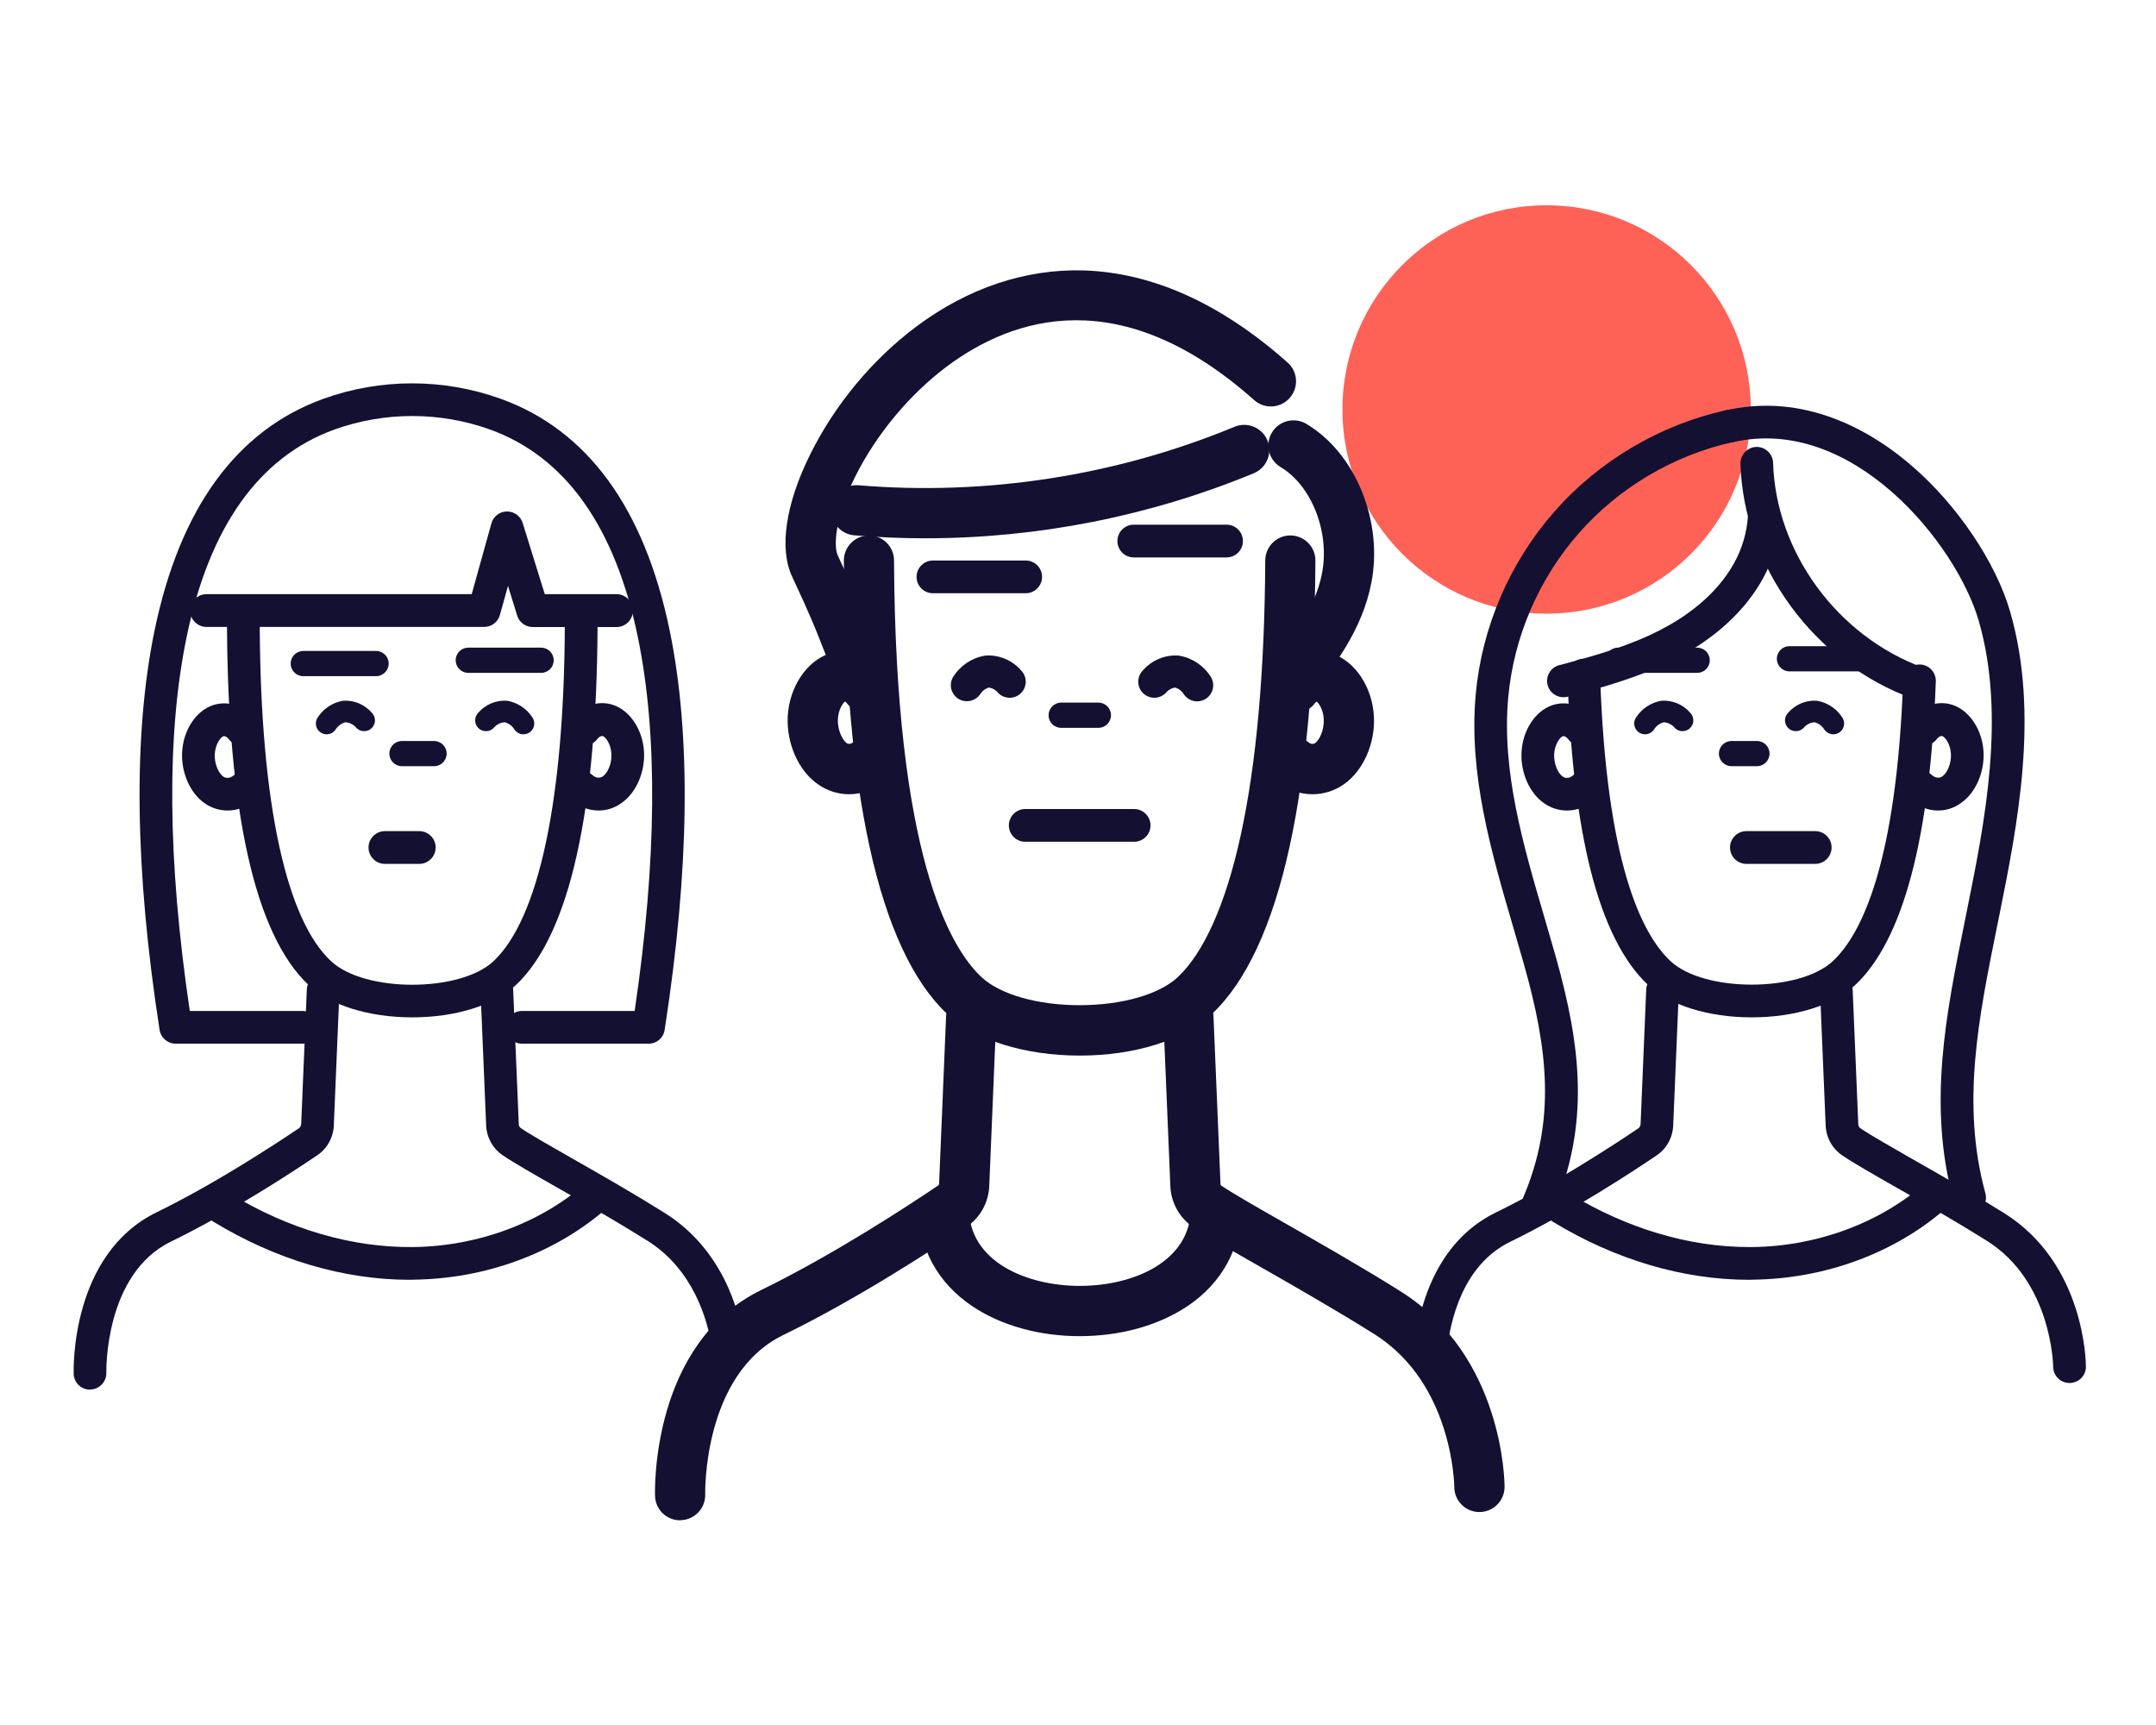
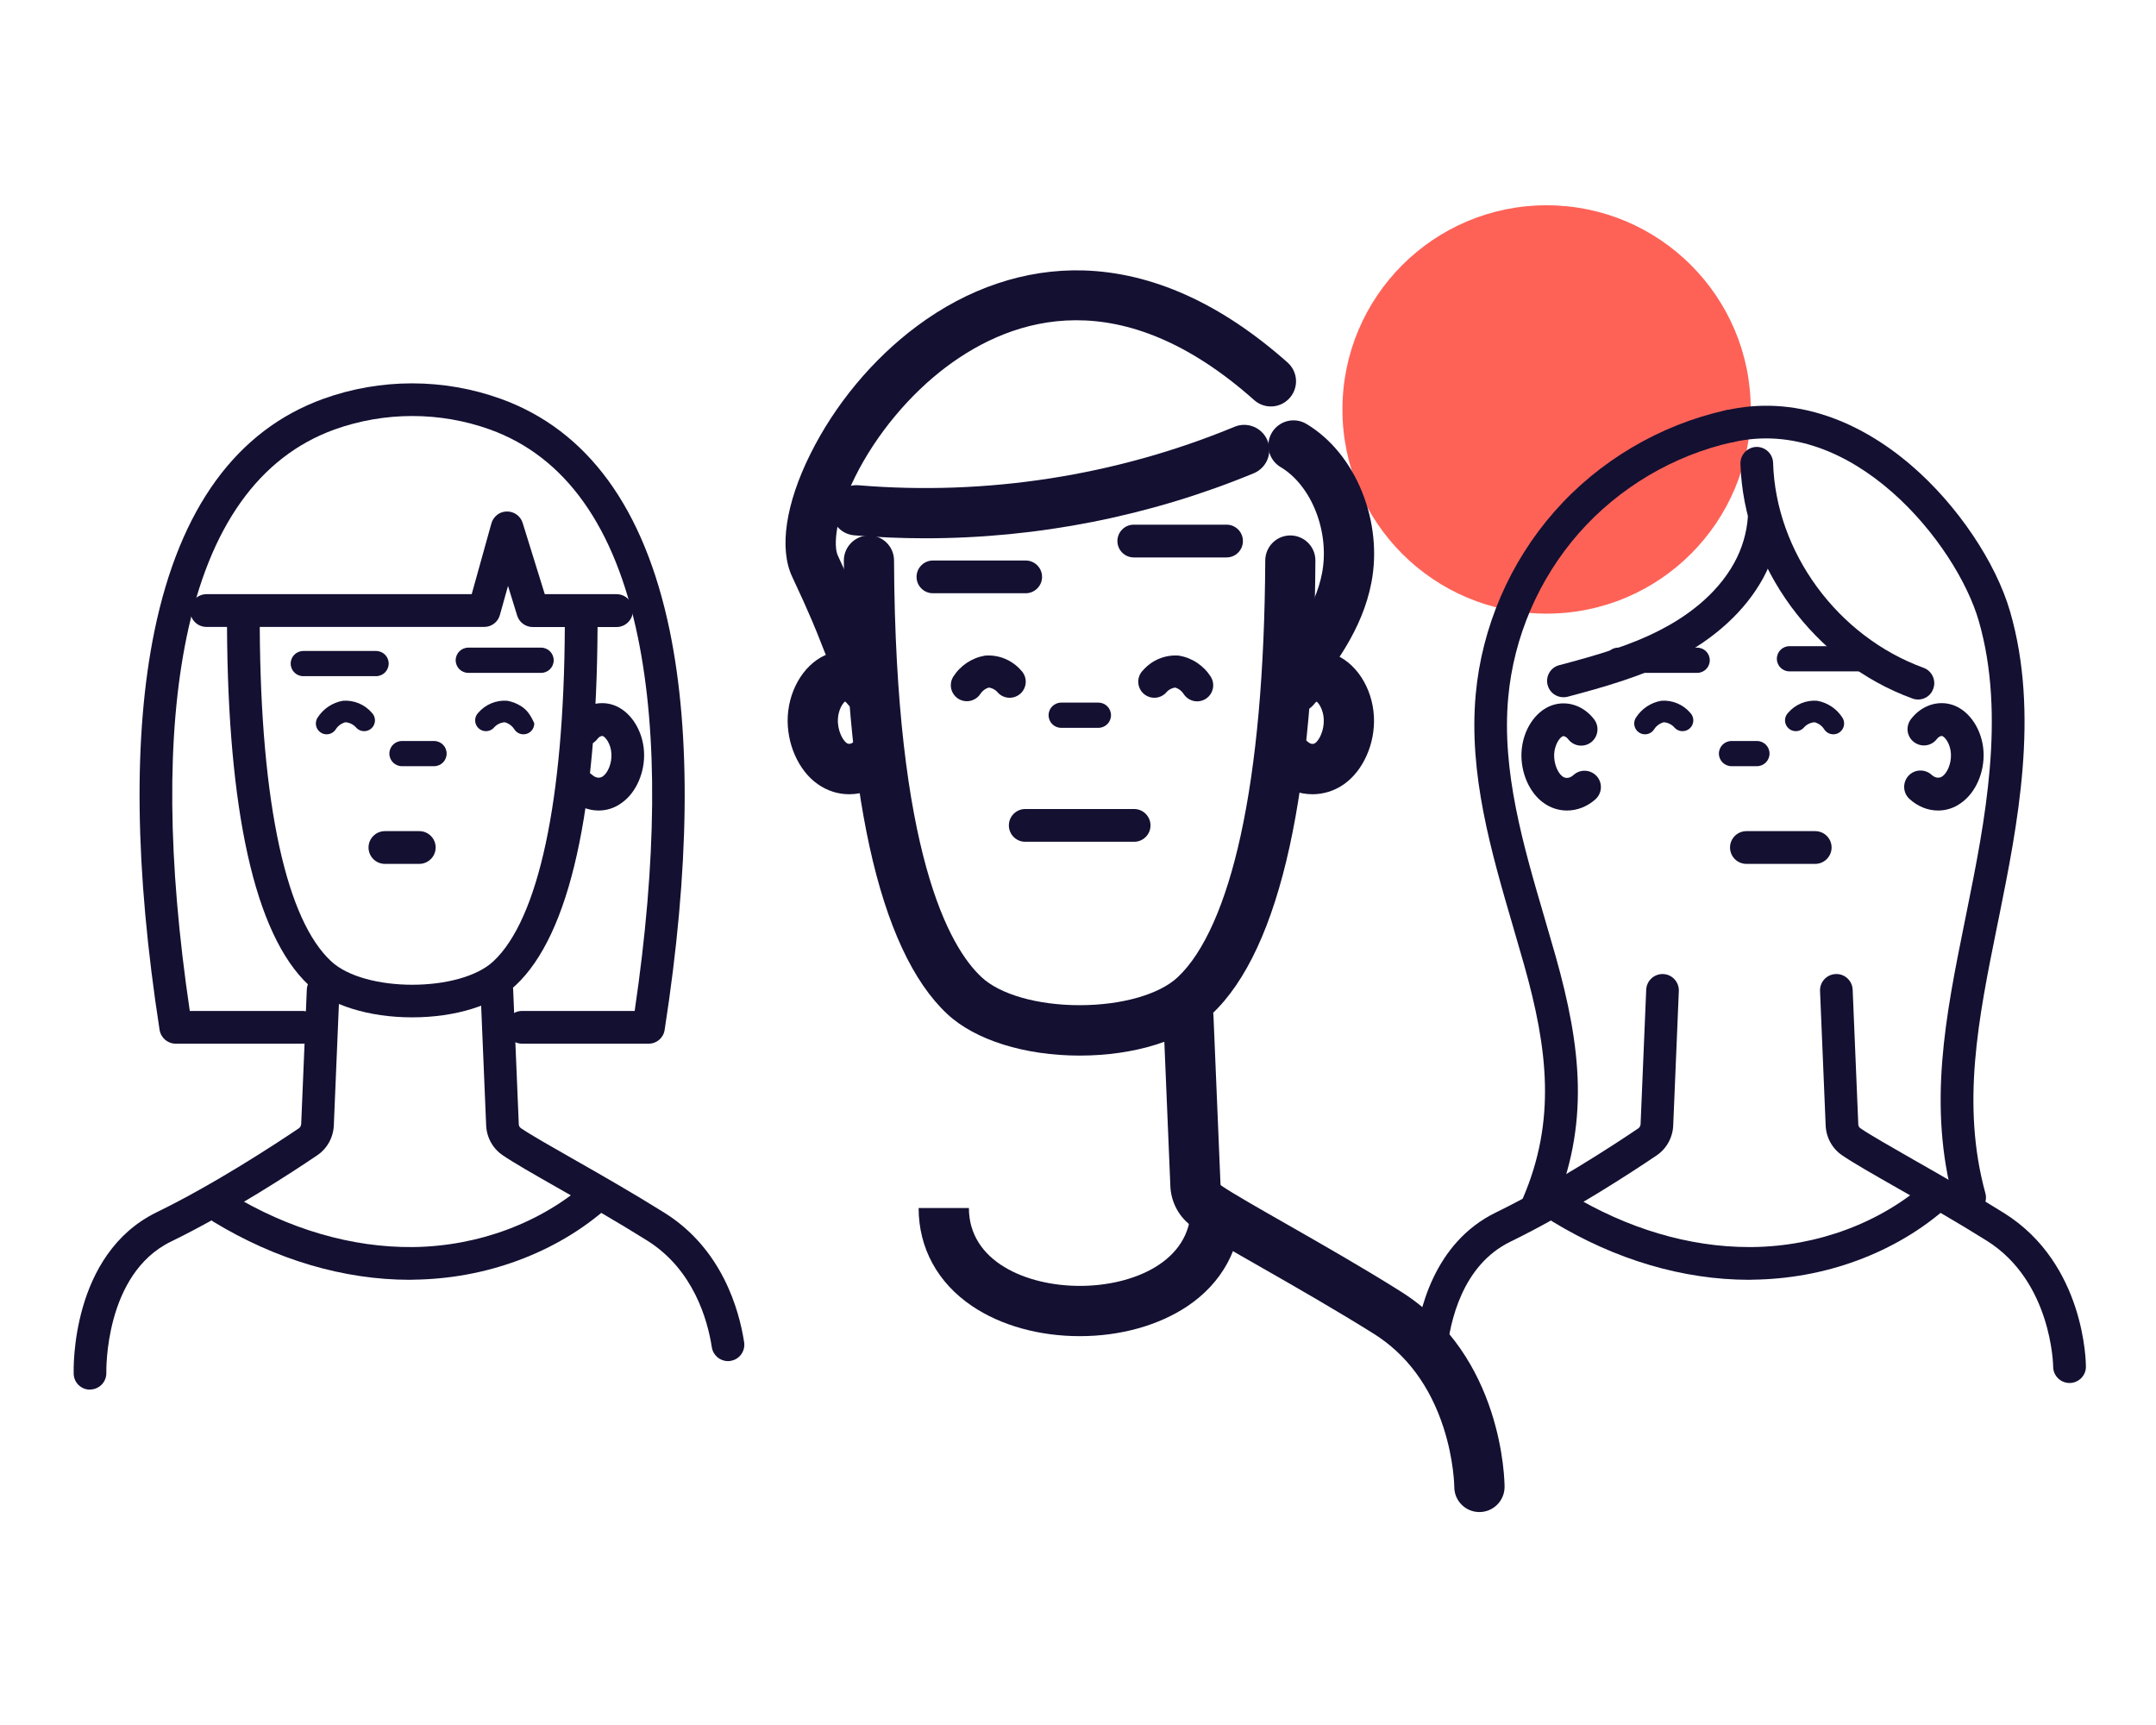
<svg xmlns="http://www.w3.org/2000/svg" width="75" height="60" viewBox="0 0 75 60" fill="none">
  <path d="M53.801 21.344C57.723 21.344 60.903 18.165 60.903 14.242C60.903 10.32 57.723 7.14 53.801 7.14C49.878 7.14 46.699 10.32 46.699 14.242C46.699 18.165 49.878 21.344 53.801 21.344Z" fill="#FE6257" />
  <path d="M33.632 24.39C33.533 24.39 33.435 24.363 33.35 24.313C33.264 24.263 33.194 24.19 33.146 24.104C33.097 24.017 33.073 23.919 33.076 23.82C33.078 23.721 33.107 23.624 33.159 23.539C33.282 23.346 33.444 23.181 33.634 23.054C33.825 22.927 34.04 22.842 34.266 22.804C34.5 22.785 34.735 22.822 34.953 22.911C35.17 23 35.364 23.139 35.518 23.316C35.623 23.421 35.682 23.563 35.682 23.711C35.682 23.86 35.623 24.002 35.518 24.107C35.413 24.211 35.271 24.27 35.123 24.27C34.974 24.27 34.832 24.211 34.727 24.107C34.646 24.002 34.526 23.933 34.394 23.915C34.274 23.952 34.171 24.031 34.103 24.137C34.052 24.215 33.982 24.279 33.899 24.323C33.817 24.367 33.725 24.39 33.632 24.39V24.39Z" fill="#131032" />
  <path d="M41.645 24.395C41.552 24.395 41.459 24.371 41.377 24.326C41.294 24.281 41.225 24.216 41.174 24.137C41.106 24.031 41.004 23.952 40.884 23.915C40.752 23.933 40.632 24.002 40.55 24.107C40.446 24.211 40.303 24.27 40.155 24.27C40.007 24.27 39.865 24.211 39.76 24.107C39.655 24.002 39.596 23.86 39.596 23.711C39.596 23.563 39.655 23.421 39.76 23.316C39.914 23.139 40.108 23 40.325 22.911C40.542 22.822 40.778 22.785 41.012 22.804C41.238 22.842 41.453 22.927 41.644 23.054C41.834 23.181 41.996 23.346 42.119 23.539C42.172 23.624 42.201 23.721 42.204 23.821C42.206 23.92 42.182 24.019 42.134 24.106C42.086 24.193 42.015 24.266 41.929 24.317C41.843 24.367 41.746 24.394 41.646 24.395H41.645Z" fill="#131032" />
  <path d="M11.364 25.541C11.296 25.541 11.23 25.523 11.173 25.489C11.115 25.455 11.067 25.406 11.035 25.347C11.002 25.288 10.986 25.222 10.988 25.155C10.99 25.088 11.009 25.022 11.045 24.965C11.143 24.81 11.273 24.678 11.425 24.576C11.578 24.474 11.75 24.405 11.93 24.374C12.118 24.36 12.307 24.391 12.481 24.463C12.656 24.535 12.81 24.647 12.934 24.79C12.969 24.825 12.996 24.866 13.015 24.912C13.034 24.958 13.044 25.007 13.044 25.056C13.044 25.105 13.034 25.154 13.015 25.2C12.996 25.246 12.969 25.287 12.934 25.322C12.899 25.357 12.857 25.385 12.812 25.404C12.766 25.423 12.717 25.432 12.668 25.432C12.618 25.432 12.569 25.423 12.524 25.404C12.478 25.385 12.437 25.357 12.402 25.322C12.354 25.264 12.296 25.216 12.229 25.182C12.162 25.147 12.089 25.127 12.015 25.122C11.878 25.159 11.759 25.245 11.682 25.364C11.648 25.418 11.601 25.463 11.546 25.494C11.49 25.525 11.427 25.541 11.364 25.541Z" fill="#131032" />
-   <path d="M18.209 25.541C18.276 25.541 18.342 25.523 18.4 25.489C18.458 25.455 18.505 25.406 18.538 25.347C18.57 25.288 18.586 25.222 18.585 25.155C18.583 25.088 18.563 25.022 18.527 24.965C18.429 24.81 18.3 24.678 18.147 24.576C17.995 24.474 17.823 24.405 17.642 24.374C17.454 24.36 17.265 24.391 17.091 24.463C16.917 24.535 16.762 24.647 16.639 24.79C16.604 24.825 16.576 24.866 16.557 24.912C16.538 24.958 16.529 25.007 16.529 25.056C16.529 25.105 16.538 25.154 16.557 25.2C16.576 25.246 16.604 25.287 16.639 25.322C16.674 25.357 16.715 25.385 16.761 25.404C16.807 25.423 16.855 25.432 16.905 25.432C16.954 25.432 17.003 25.423 17.049 25.404C17.095 25.385 17.136 25.357 17.171 25.322C17.218 25.264 17.277 25.216 17.343 25.182C17.41 25.147 17.483 25.127 17.558 25.122C17.695 25.159 17.813 25.245 17.89 25.364C17.924 25.418 17.971 25.463 18.027 25.494C18.082 25.525 18.145 25.541 18.209 25.541V25.541Z" fill="#131032" />
+   <path d="M18.209 25.541C18.276 25.541 18.342 25.523 18.4 25.489C18.458 25.455 18.505 25.406 18.538 25.347C18.57 25.288 18.586 25.222 18.585 25.155C18.429 24.81 18.3 24.678 18.147 24.576C17.995 24.474 17.823 24.405 17.642 24.374C17.454 24.36 17.265 24.391 17.091 24.463C16.917 24.535 16.762 24.647 16.639 24.79C16.604 24.825 16.576 24.866 16.557 24.912C16.538 24.958 16.529 25.007 16.529 25.056C16.529 25.105 16.538 25.154 16.557 25.2C16.576 25.246 16.604 25.287 16.639 25.322C16.674 25.357 16.715 25.385 16.761 25.404C16.807 25.423 16.855 25.432 16.905 25.432C16.954 25.432 17.003 25.423 17.049 25.404C17.095 25.385 17.136 25.357 17.171 25.322C17.218 25.264 17.277 25.216 17.343 25.182C17.41 25.147 17.483 25.127 17.558 25.122C17.695 25.159 17.813 25.245 17.89 25.364C17.924 25.418 17.971 25.463 18.027 25.494C18.082 25.525 18.145 25.541 18.209 25.541V25.541Z" fill="#131032" />
  <path d="M57.225 25.541C57.158 25.541 57.092 25.523 57.034 25.489C56.976 25.455 56.928 25.406 56.896 25.347C56.864 25.288 56.847 25.222 56.849 25.155C56.851 25.088 56.871 25.022 56.906 24.965C57.004 24.81 57.134 24.678 57.286 24.576C57.439 24.474 57.611 24.405 57.792 24.374C57.98 24.36 58.169 24.391 58.343 24.463C58.517 24.535 58.672 24.647 58.795 24.79C58.83 24.825 58.858 24.866 58.877 24.912C58.895 24.958 58.905 25.007 58.905 25.056C58.905 25.105 58.895 25.154 58.877 25.2C58.858 25.246 58.83 25.287 58.795 25.322C58.76 25.357 58.718 25.385 58.673 25.404C58.627 25.423 58.578 25.432 58.529 25.432C58.48 25.432 58.431 25.423 58.385 25.404C58.339 25.385 58.298 25.357 58.263 25.322C58.216 25.264 58.157 25.216 58.09 25.182C58.024 25.147 57.951 25.127 57.876 25.122C57.739 25.159 57.62 25.245 57.543 25.364C57.51 25.418 57.463 25.463 57.407 25.494C57.351 25.525 57.289 25.541 57.225 25.541V25.541Z" fill="#131032" />
  <path d="M63.775 25.541C63.842 25.541 63.908 25.523 63.966 25.489C64.023 25.455 64.071 25.406 64.103 25.347C64.136 25.288 64.152 25.222 64.15 25.155C64.149 25.087 64.129 25.022 64.093 24.965C63.995 24.81 63.866 24.678 63.713 24.576C63.561 24.474 63.389 24.405 63.208 24.374C63.02 24.36 62.831 24.391 62.657 24.463C62.483 24.535 62.328 24.647 62.205 24.79C62.17 24.825 62.142 24.866 62.123 24.912C62.104 24.958 62.094 25.007 62.094 25.056C62.094 25.105 62.104 25.154 62.123 25.2C62.142 25.246 62.17 25.287 62.205 25.322C62.24 25.357 62.281 25.385 62.327 25.404C62.372 25.422 62.421 25.432 62.471 25.432C62.52 25.432 62.569 25.422 62.615 25.404C62.66 25.385 62.702 25.357 62.737 25.322C62.784 25.264 62.843 25.216 62.909 25.182C62.976 25.147 63.049 25.127 63.124 25.122C63.261 25.159 63.379 25.245 63.456 25.364C63.49 25.418 63.537 25.463 63.593 25.494C63.648 25.524 63.711 25.541 63.775 25.541V25.541Z" fill="#131032" />
  <path d="M13.083 23.519H10.55C10.307 23.519 10.112 23.324 10.112 23.081C10.112 22.838 10.307 22.643 10.55 22.643H13.083C13.326 22.643 13.521 22.838 13.521 23.081C13.521 23.324 13.322 23.519 13.083 23.519Z" fill="#131032" />
  <path d="M18.823 23.404H16.29C16.047 23.404 15.852 23.209 15.852 22.966C15.852 22.723 16.047 22.527 16.29 22.527H18.823C19.066 22.527 19.261 22.723 19.261 22.966C19.261 23.209 19.066 23.404 18.823 23.404Z" fill="#131032" />
  <path d="M14.585 30.048H13.39C13.075 30.048 12.82 29.793 12.82 29.478C12.82 29.164 13.075 28.909 13.39 28.909H14.585C14.9 28.909 15.155 29.164 15.155 29.478C15.155 29.793 14.896 30.048 14.585 30.048Z" fill="#131032" />
  <path d="M15.099 26.65H13.983C13.74 26.65 13.545 26.455 13.545 26.212C13.545 25.969 13.74 25.774 13.983 25.774H15.099C15.342 25.774 15.537 25.969 15.537 26.212C15.537 26.455 15.342 26.65 15.099 26.65Z" fill="#131032" />
  <path d="M22.564 36.302H18.162C17.847 36.302 17.592 36.047 17.592 35.732C17.592 35.417 17.847 35.163 18.162 35.163H22.078C22.85 29.928 22.89 25.559 22.189 22.161C21.396 18.317 19.664 15.883 17.043 14.939C15.302 14.314 13.382 14.314 11.637 14.939C9.016 15.887 7.284 18.317 6.491 22.161C5.79 25.555 5.826 29.928 6.602 35.163H10.518C10.833 35.163 11.088 35.417 11.088 35.732C11.088 36.047 10.833 36.302 10.518 36.302H6.112C5.834 36.302 5.595 36.099 5.551 35.82C4.686 30.239 4.627 25.567 5.376 21.934C6.256 17.676 8.232 14.963 11.247 13.872C13.239 13.155 15.429 13.155 17.421 13.872C20.44 14.963 22.416 17.676 23.297 21.934C24.045 25.567 23.989 30.239 23.121 35.82C23.081 36.099 22.846 36.302 22.564 36.302Z" fill="#131032" />
  <path d="M14.338 35.386C12.832 35.386 11.486 34.967 10.737 34.262C9.801 33.39 9.084 31.856 8.61 29.705C8.152 27.634 7.913 24.981 7.897 21.818C7.897 21.504 8.148 21.249 8.463 21.249C8.463 21.249 8.463 21.249 8.467 21.249C8.777 21.249 9.032 21.5 9.036 21.814C9.052 24.897 9.283 27.471 9.721 29.462C10.144 31.382 10.749 32.721 11.518 33.434C12.681 34.525 16.003 34.525 17.166 33.434C18.736 31.964 19.62 27.837 19.648 21.814C19.648 21.5 19.903 21.249 20.217 21.249C20.217 21.249 20.217 21.249 20.221 21.249C20.536 21.249 20.787 21.508 20.787 21.818C20.771 24.981 20.532 27.638 20.07 29.713C19.596 31.856 18.879 33.39 17.943 34.266C17.19 34.967 15.844 35.386 14.338 35.386Z" fill="#131032" />
  <path d="M21.448 21.81H18.532C18.285 21.81 18.062 21.647 17.991 21.412L17.672 20.38L17.389 21.392C17.321 21.639 17.098 21.806 16.843 21.806H7.184C6.869 21.806 6.614 21.552 6.614 21.237C6.614 20.922 6.869 20.667 7.184 20.667H16.409L17.094 18.206C17.162 17.963 17.381 17.791 17.632 17.791C17.883 17.787 18.11 17.951 18.182 18.19L18.951 20.667H21.448C21.763 20.667 22.018 20.922 22.018 21.237C22.018 21.552 21.763 21.81 21.448 21.81Z" fill="#131032" />
  <path d="M25.324 47.343C25.049 47.343 24.806 47.144 24.762 46.861C24.615 45.909 24.125 44.165 22.524 43.157C21.496 42.512 20.341 41.85 19.409 41.321C18.548 40.831 17.871 40.444 17.485 40.181C17.138 39.946 16.923 39.552 16.911 39.126L16.716 34.465C16.704 34.151 16.947 33.888 17.262 33.876C17.576 33.864 17.839 34.107 17.851 34.422L18.046 39.086C18.046 39.09 18.046 39.094 18.046 39.094C18.046 39.158 18.074 39.209 18.122 39.241C18.473 39.48 19.17 39.875 19.974 40.333C20.914 40.867 22.081 41.536 23.129 42.193C25.113 43.44 25.71 45.543 25.886 46.686C25.933 46.997 25.722 47.288 25.412 47.335C25.384 47.343 25.356 47.343 25.324 47.343Z" fill="#131032" />
  <path d="M3.129 48.335C2.822 48.335 2.571 48.092 2.563 47.785C2.559 47.614 2.46 43.623 5.451 42.165C7.455 41.189 9.582 39.795 10.402 39.241C10.446 39.209 10.474 39.154 10.478 39.094C10.478 39.09 10.478 39.086 10.478 39.086L10.673 34.422C10.685 34.107 10.952 33.864 11.263 33.876C11.578 33.888 11.82 34.155 11.809 34.465L11.613 39.126C11.601 39.552 11.386 39.946 11.04 40.181C10.199 40.751 8.02 42.177 5.949 43.185C3.623 44.316 3.699 47.71 3.699 47.746C3.707 48.06 3.464 48.319 3.149 48.331C3.141 48.335 3.133 48.335 3.129 48.335Z" fill="#131032" />
  <path d="M14.262 44.515C11.96 44.515 9.598 43.818 7.419 42.492C7.152 42.328 7.064 41.978 7.228 41.711C7.391 41.444 7.742 41.357 8.008 41.52C10.04 42.755 12.235 43.396 14.362 43.376C16.632 43.352 18.843 42.528 20.436 41.106C20.671 40.898 21.03 40.918 21.237 41.149C21.444 41.384 21.424 41.743 21.193 41.95C20.277 42.771 19.202 43.408 17.999 43.85C16.84 44.276 15.621 44.495 14.374 44.511C14.334 44.515 14.298 44.515 14.262 44.515Z" fill="#131032" />
-   <path d="M7.917 28.192C7.638 28.192 7.359 28.108 7.112 27.933C6.61 27.582 6.3 26.869 6.335 26.164C6.375 25.403 6.809 24.734 7.399 24.531C7.921 24.352 8.498 24.543 8.861 25.021C9.052 25.272 9.004 25.626 8.757 25.817C8.506 26.009 8.152 25.961 7.961 25.714C7.901 25.634 7.821 25.59 7.769 25.61C7.674 25.642 7.491 25.885 7.471 26.228C7.455 26.574 7.606 26.897 7.765 27.009C7.933 27.128 8.096 27 8.144 26.957C8.375 26.746 8.733 26.762 8.948 26.993C9.16 27.224 9.144 27.582 8.913 27.797C8.622 28.056 8.267 28.192 7.917 28.192Z" fill="#131032" />
  <path d="M20.823 28.192C20.472 28.192 20.118 28.056 19.827 27.789C19.596 27.578 19.58 27.22 19.791 26.985C20.002 26.754 20.361 26.738 20.596 26.949C20.644 26.993 20.803 27.12 20.974 27.001C21.134 26.889 21.289 26.566 21.269 26.22C21.253 25.877 21.066 25.638 20.97 25.602C20.919 25.587 20.839 25.626 20.779 25.706C20.588 25.957 20.233 26.001 19.983 25.81C19.732 25.618 19.688 25.264 19.879 25.013C20.245 24.535 20.819 24.344 21.341 24.523C21.926 24.726 22.364 25.395 22.404 26.156C22.44 26.861 22.13 27.574 21.628 27.925C21.381 28.108 21.102 28.192 20.823 28.192Z" fill="#131032" />
  <path d="M42.667 19.389H39.441C39.126 19.389 38.871 19.134 38.871 18.819C38.871 18.504 39.126 18.249 39.441 18.249H42.667C42.982 18.249 43.237 18.504 43.237 18.819C43.237 19.134 42.982 19.389 42.667 19.389Z" fill="#131032" />
  <path d="M35.681 20.635H32.454C32.139 20.635 31.884 20.38 31.884 20.066C31.884 19.751 32.139 19.496 32.454 19.496H35.681C35.995 19.496 36.25 19.751 36.25 20.066C36.25 20.38 35.991 20.635 35.681 20.635Z" fill="#131032" />
  <path d="M39.453 29.279H35.664C35.35 29.279 35.095 29.024 35.095 28.71C35.095 28.395 35.35 28.14 35.664 28.14H39.453C39.767 28.14 40.022 28.395 40.022 28.71C40.022 29.024 39.767 29.279 39.453 29.279Z" fill="#131032" />
  <path d="M38.21 25.316H36.915C36.672 25.316 36.477 25.121 36.477 24.878C36.477 24.635 36.672 24.439 36.915 24.439H38.21C38.453 24.439 38.648 24.635 38.648 24.878C38.648 25.121 38.449 25.316 38.21 25.316Z" fill="#131032" />
  <path d="M37.561 36.716C35.641 36.716 33.92 36.174 32.952 35.27C31.761 34.159 30.849 32.199 30.247 29.442C29.674 26.817 29.375 23.476 29.355 19.504C29.351 19.022 29.741 18.628 30.223 18.624H30.227C30.709 18.624 31.1 19.014 31.1 19.492C31.151 29.686 33.028 32.948 34.143 33.987C34.784 34.589 36.091 34.963 37.557 34.963C39.023 34.963 40.329 34.589 40.966 33.992C41.883 33.135 42.639 31.434 43.157 29.068C43.707 26.559 43.994 23.34 44.014 19.492C44.018 19.01 44.408 18.624 44.886 18.624H44.89C45.372 18.628 45.762 19.018 45.758 19.5C45.738 23.468 45.436 26.814 44.862 29.442C44.261 32.191 43.348 34.151 42.161 35.266C41.201 36.174 39.481 36.716 37.561 36.716Z" fill="#131032" />
  <path d="M32.183 18.723C31.359 18.723 30.538 18.688 29.718 18.62C29.236 18.58 28.881 18.158 28.921 17.676C28.961 17.194 29.383 16.839 29.865 16.879C34.306 17.25 38.831 16.549 42.946 14.844C43.392 14.66 43.902 14.871 44.09 15.318C44.273 15.764 44.062 16.274 43.615 16.461C40.003 17.955 36.095 18.723 32.183 18.723Z" fill="#131032" />
  <path d="M44.898 24.567C44.711 24.567 44.52 24.507 44.36 24.384C43.978 24.089 43.91 23.539 44.209 23.157C44.934 22.225 45.754 21.169 45.989 19.938C46.264 18.512 45.631 16.891 44.547 16.246C44.133 15.999 43.998 15.461 44.245 15.047C44.492 14.633 45.029 14.497 45.444 14.744C46.28 15.242 46.969 16.082 47.383 17.114C47.79 18.122 47.905 19.241 47.706 20.265C47.392 21.91 46.392 23.193 45.587 24.228C45.416 24.451 45.157 24.567 44.898 24.567Z" fill="#131032" />
  <path d="M29.996 24.137C29.709 24.137 29.427 23.993 29.259 23.734C28.857 23.109 28.762 22.882 28.57 22.384C28.415 21.986 28.18 21.384 27.558 20.062C27.096 19.082 27.328 17.524 28.188 15.796C29.044 14.071 30.359 12.489 31.888 11.35C33.669 10.02 35.672 9.351 37.684 9.406C40.086 9.478 42.476 10.554 44.79 12.609C45.153 12.932 45.185 13.481 44.862 13.844C44.539 14.206 43.99 14.238 43.627 13.915C39.007 9.805 35.262 11.012 32.936 12.748C31.641 13.716 30.482 15.111 29.753 16.572C29.036 18.014 28.997 19.006 29.144 19.321C29.789 20.695 30.036 21.328 30.2 21.747C30.363 22.169 30.411 22.28 30.733 22.786C30.992 23.193 30.877 23.734 30.47 23.993C30.323 24.093 30.16 24.137 29.996 24.137Z" fill="#131032" />
  <path d="M29.542 27.626C29.16 27.626 28.782 27.511 28.443 27.272C27.774 26.802 27.356 25.854 27.403 24.922C27.455 23.91 28.045 23.009 28.841 22.735C29.562 22.488 30.351 22.747 30.853 23.4C31.148 23.782 31.072 24.332 30.69 24.627C30.307 24.922 29.758 24.846 29.463 24.463C29.435 24.427 29.411 24.408 29.395 24.4C29.315 24.463 29.164 24.686 29.148 25.009C29.128 25.399 29.311 25.742 29.447 25.842C29.546 25.909 29.646 25.854 29.714 25.79C30.068 25.463 30.622 25.487 30.948 25.842C31.275 26.196 31.251 26.75 30.897 27.076C30.502 27.443 30.02 27.626 29.542 27.626Z" fill="#131032" />
  <path d="M45.655 27.626C45.177 27.626 44.695 27.443 44.3 27.08C43.946 26.754 43.922 26.2 44.249 25.846C44.575 25.491 45.129 25.467 45.484 25.794C45.551 25.854 45.651 25.913 45.751 25.846C45.89 25.75 46.069 25.403 46.049 25.013C46.033 24.69 45.882 24.463 45.802 24.404C45.786 24.412 45.762 24.431 45.734 24.467C45.44 24.85 44.894 24.921 44.508 24.631C44.125 24.336 44.054 23.79 44.344 23.404C44.846 22.75 45.635 22.488 46.356 22.738C47.153 23.013 47.742 23.91 47.794 24.925C47.842 25.861 47.423 26.805 46.754 27.276C46.42 27.511 46.037 27.626 45.655 27.626Z" fill="#131032" />
  <path d="M37.561 46.475C36.151 46.475 34.82 46.105 33.82 45.431C32.617 44.623 31.956 43.408 31.956 42.018H33.705C33.705 43.878 35.705 44.727 37.565 44.727C39.425 44.727 41.425 43.878 41.425 42.018H43.173C43.173 43.408 42.512 44.623 41.309 45.431C40.301 46.105 38.971 46.475 37.561 46.475Z" fill="#131032" />
  <path d="M51.463 52.593C50.981 52.593 50.59 52.203 50.59 51.721C50.59 51.701 50.578 50.777 50.216 49.658C49.746 48.208 48.929 47.108 47.794 46.395C46.511 45.591 45.073 44.766 43.914 44.105C42.839 43.492 41.99 43.006 41.5 42.679C41.022 42.356 40.728 41.815 40.712 41.233L40.469 35.413C40.449 34.931 40.823 34.525 41.305 34.505C41.787 34.485 42.193 34.86 42.213 35.342L42.456 41.165C42.456 41.169 42.456 41.173 42.456 41.181C42.456 41.209 42.468 41.225 42.476 41.233C42.91 41.528 43.775 42.018 44.779 42.591C45.95 43.261 47.412 44.093 48.722 44.918C52.299 47.164 52.339 51.538 52.339 51.725C52.335 52.203 51.945 52.593 51.463 52.593Z" fill="#131032" />
-   <path d="M23.659 52.88C23.189 52.88 22.802 52.51 22.787 52.036C22.779 51.821 22.655 46.73 26.487 44.866C28.981 43.651 31.626 41.918 32.649 41.225C32.657 41.217 32.669 41.201 32.669 41.173C32.669 41.169 32.669 41.165 32.669 41.157L32.912 35.334C32.932 34.852 33.342 34.477 33.82 34.497C34.302 34.517 34.677 34.923 34.657 35.406L34.414 41.225C34.398 41.811 34.103 42.352 33.625 42.671C32.574 43.38 29.845 45.173 27.248 46.435C24.444 47.801 24.531 51.936 24.531 51.976C24.547 52.458 24.165 52.86 23.687 52.876C23.679 52.88 23.671 52.88 23.659 52.88Z" fill="#131032" />
  <path d="M65.002 23.352H62.249C62.006 23.352 61.811 23.157 61.811 22.914C61.811 22.671 62.006 22.476 62.249 22.476H65.002C65.245 22.476 65.44 22.671 65.44 22.914C65.44 23.157 65.241 23.352 65.002 23.352Z" fill="#131032" />
  <path d="M59.038 23.404H56.286C56.043 23.404 55.848 23.209 55.848 22.966C55.848 22.723 56.043 22.527 56.286 22.527H59.038C59.282 22.527 59.477 22.723 59.477 22.966C59.477 23.209 59.282 23.404 59.038 23.404Z" fill="#131032" />
  <path d="M63.145 30.048H60.752C60.437 30.048 60.182 29.793 60.182 29.478C60.182 29.164 60.437 28.909 60.752 28.909H63.145C63.46 28.909 63.715 29.164 63.715 29.478C63.715 29.793 63.456 30.048 63.145 30.048Z" fill="#131032" />
  <path d="M61.118 26.65H60.234C59.991 26.65 59.795 26.455 59.795 26.212C59.795 25.969 59.991 25.774 60.234 25.774H61.118C61.361 25.774 61.556 25.969 61.556 26.212C61.556 26.455 61.357 26.65 61.118 26.65Z" fill="#131032" />
-   <path d="M60.935 35.386C59.429 35.386 58.083 34.967 57.334 34.262C56.477 33.466 55.804 32.127 55.338 30.291C54.888 28.514 54.613 26.232 54.526 23.499C54.514 23.185 54.761 22.922 55.075 22.914C55.39 22.906 55.653 23.149 55.661 23.463C55.872 30.012 57.111 32.498 58.111 33.43C59.274 34.521 62.596 34.521 63.759 33.43C64.747 32.506 65.974 30.056 66.205 23.659C66.217 23.344 66.48 23.101 66.794 23.113C67.109 23.125 67.352 23.388 67.34 23.703C67.145 29.152 66.201 32.701 64.536 34.262C63.787 34.967 62.44 35.386 60.935 35.386Z" fill="#131032" />
  <path d="M71.992 48.104C71.678 48.104 71.423 47.849 71.423 47.539C71.423 47.491 71.375 44.579 69.121 43.161C68.093 42.516 66.938 41.854 66.005 41.325C65.145 40.835 64.468 40.448 64.082 40.185C63.735 39.95 63.52 39.556 63.508 39.13L63.313 34.469C63.301 34.155 63.544 33.892 63.858 33.88C64.169 33.864 64.436 34.111 64.448 34.425L64.643 39.09C64.643 39.094 64.643 39.098 64.643 39.098C64.643 39.162 64.671 39.214 64.719 39.245C65.069 39.484 65.766 39.879 66.571 40.341C67.511 40.874 68.678 41.544 69.726 42.201C72.53 43.962 72.562 47.395 72.562 47.539C72.562 47.849 72.307 48.104 71.992 48.104Z" fill="#131032" />
  <path d="M49.762 47.559C49.742 47.559 49.722 47.559 49.702 47.555C49.391 47.523 49.164 47.244 49.196 46.933C49.331 45.607 49.881 43.221 52.044 42.169C54.048 41.193 56.175 39.799 56.995 39.245C57.039 39.214 57.067 39.158 57.071 39.098C57.071 39.094 57.071 39.09 57.071 39.09L57.266 34.426C57.278 34.111 57.545 33.868 57.856 33.88C58.17 33.892 58.413 34.159 58.401 34.469L58.206 39.13C58.194 39.556 57.979 39.95 57.633 40.185C56.792 40.755 54.613 42.181 52.542 43.189C50.873 44.002 50.439 45.953 50.327 47.049C50.299 47.34 50.052 47.559 49.762 47.559Z" fill="#131032" />
  <path d="M60.855 44.515C58.553 44.515 56.191 43.818 54.012 42.492C53.745 42.328 53.657 41.978 53.821 41.711C53.984 41.444 54.334 41.356 54.601 41.52C56.601 42.735 58.76 43.376 60.851 43.376C60.887 43.376 60.919 43.376 60.951 43.376C63.221 43.352 65.432 42.528 67.025 41.106C67.26 40.898 67.619 40.918 67.826 41.149C68.033 41.38 68.013 41.743 67.782 41.95C66.866 42.771 65.79 43.408 64.588 43.85C63.428 44.276 62.209 44.495 60.963 44.511C60.931 44.515 60.895 44.515 60.855 44.515Z" fill="#131032" />
  <path d="M54.386 24.252C54.135 24.252 53.904 24.085 53.837 23.83C53.757 23.527 53.936 23.216 54.239 23.137C55.478 22.81 56.681 22.468 57.76 21.91C58.581 21.488 59.688 20.743 60.329 19.576C60.604 19.078 60.767 18.52 60.803 17.971C60.823 17.656 61.09 17.421 61.405 17.441C61.719 17.461 61.955 17.732 61.935 18.042C61.891 18.759 61.68 19.48 61.325 20.125C60.708 21.245 59.656 22.213 58.278 22.922C57.099 23.531 55.828 23.89 54.526 24.236C54.486 24.244 54.434 24.252 54.386 24.252Z" fill="#131032" />
  <path d="M66.722 24.332C66.659 24.332 66.591 24.32 66.527 24.296C63.114 23.057 60.652 19.699 60.544 16.13C60.536 15.816 60.783 15.557 61.094 15.545C61.409 15.537 61.668 15.784 61.68 16.094C61.771 19.209 63.926 22.141 66.914 23.228C67.209 23.336 67.36 23.663 67.252 23.957C67.173 24.188 66.957 24.332 66.722 24.332Z" fill="#131032" />
  <path d="M53.494 42.484C53.418 42.484 53.343 42.468 53.267 42.436C52.98 42.313 52.845 41.978 52.972 41.687C54.143 38.974 53.84 36.477 53.02 33.565C52.896 33.127 52.765 32.677 52.638 32.243C51.873 29.63 51.084 26.929 51.335 24.157C51.546 21.818 52.518 19.56 54.072 17.795C55.621 16.031 57.74 14.78 60.031 14.27C60.337 14.202 60.64 14.393 60.708 14.7C60.775 15.007 60.584 15.31 60.278 15.377C58.218 15.835 56.318 16.959 54.924 18.544C53.53 20.13 52.657 22.157 52.466 24.26C52.231 26.822 52.992 29.415 53.729 31.924C53.856 32.362 53.988 32.812 54.115 33.258C55 36.401 55.322 39.118 54.016 42.137C53.924 42.356 53.713 42.484 53.494 42.484Z" fill="#131032" />
  <path d="M68.515 42.229C68.264 42.229 68.037 42.062 67.969 41.811C67.049 38.457 67.683 35.33 68.352 32.024L68.427 31.653C69.033 28.646 69.79 24.901 68.834 21.595C68.061 18.919 64.44 14.421 60.285 15.381C59.979 15.453 59.676 15.262 59.604 14.955C59.533 14.648 59.724 14.346 60.031 14.274C61.19 14.007 62.373 14.071 63.548 14.465C64.567 14.808 65.559 15.389 66.495 16.194C68.081 17.556 69.427 19.552 69.925 21.273C70.961 24.85 70.172 28.741 69.543 31.872L69.467 32.243C68.826 35.413 68.216 38.409 69.065 41.504C69.148 41.807 68.969 42.117 68.666 42.201C68.615 42.221 68.567 42.229 68.515 42.229Z" fill="#131032" />
  <path d="M54.51 28.192C54.231 28.192 53.952 28.108 53.705 27.933C53.203 27.582 52.893 26.869 52.928 26.164C52.968 25.403 53.403 24.734 53.992 24.531C54.514 24.352 55.091 24.543 55.454 25.021C55.645 25.272 55.597 25.626 55.35 25.818C55.099 26.009 54.745 25.961 54.554 25.714C54.494 25.634 54.414 25.59 54.362 25.61C54.267 25.642 54.084 25.885 54.064 26.228C54.048 26.574 54.199 26.897 54.358 27.009C54.526 27.128 54.689 27.001 54.737 26.957C54.968 26.746 55.326 26.762 55.541 26.993C55.753 27.224 55.737 27.582 55.506 27.797C55.219 28.056 54.864 28.192 54.51 28.192Z" fill="#131032" />
  <path d="M67.42 28.192C67.069 28.192 66.715 28.056 66.424 27.789C66.193 27.578 66.177 27.22 66.388 26.985C66.599 26.754 66.958 26.738 67.193 26.949C67.24 26.993 67.4 27.12 67.571 27.001C67.731 26.889 67.886 26.567 67.866 26.22C67.85 25.877 67.663 25.638 67.567 25.603C67.515 25.587 67.436 25.627 67.376 25.706C67.185 25.957 66.83 26.001 66.579 25.81C66.328 25.619 66.284 25.264 66.476 25.013C66.842 24.535 67.416 24.344 67.938 24.523C68.523 24.726 68.961 25.395 69.001 26.156C69.037 26.861 68.726 27.574 68.224 27.925C67.977 28.108 67.699 28.192 67.42 28.192Z" fill="#131032" />
</svg>